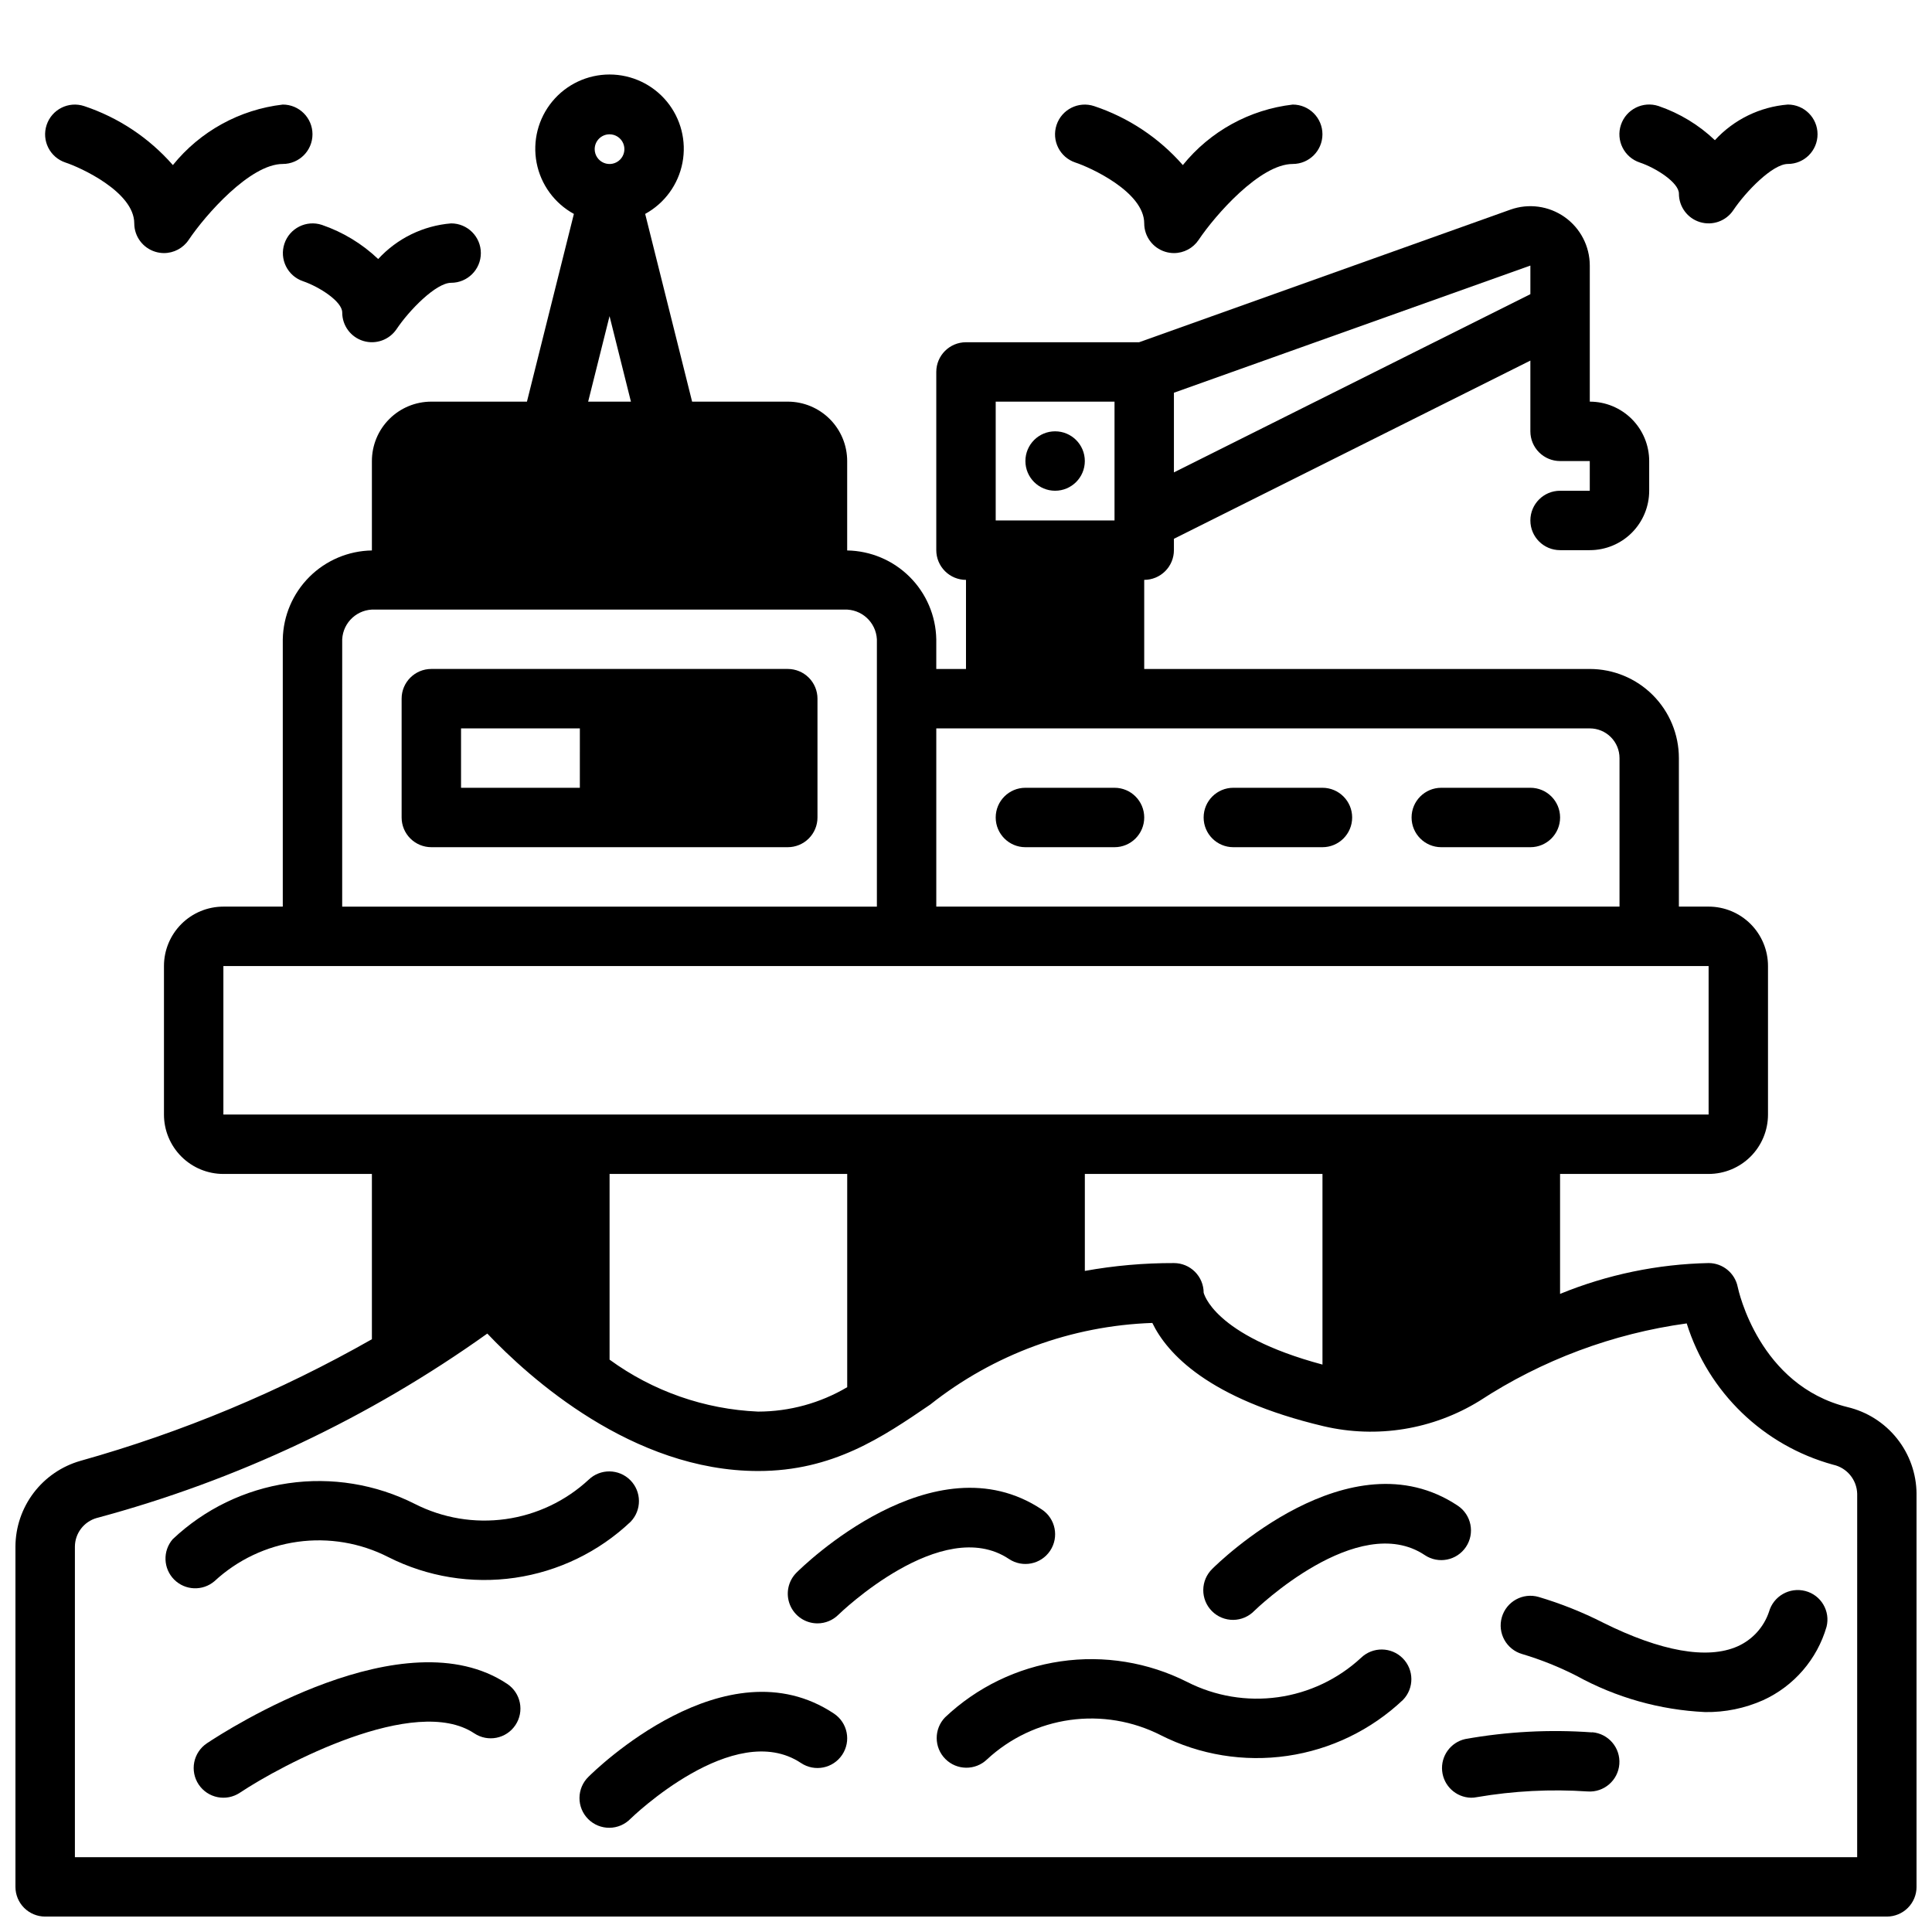
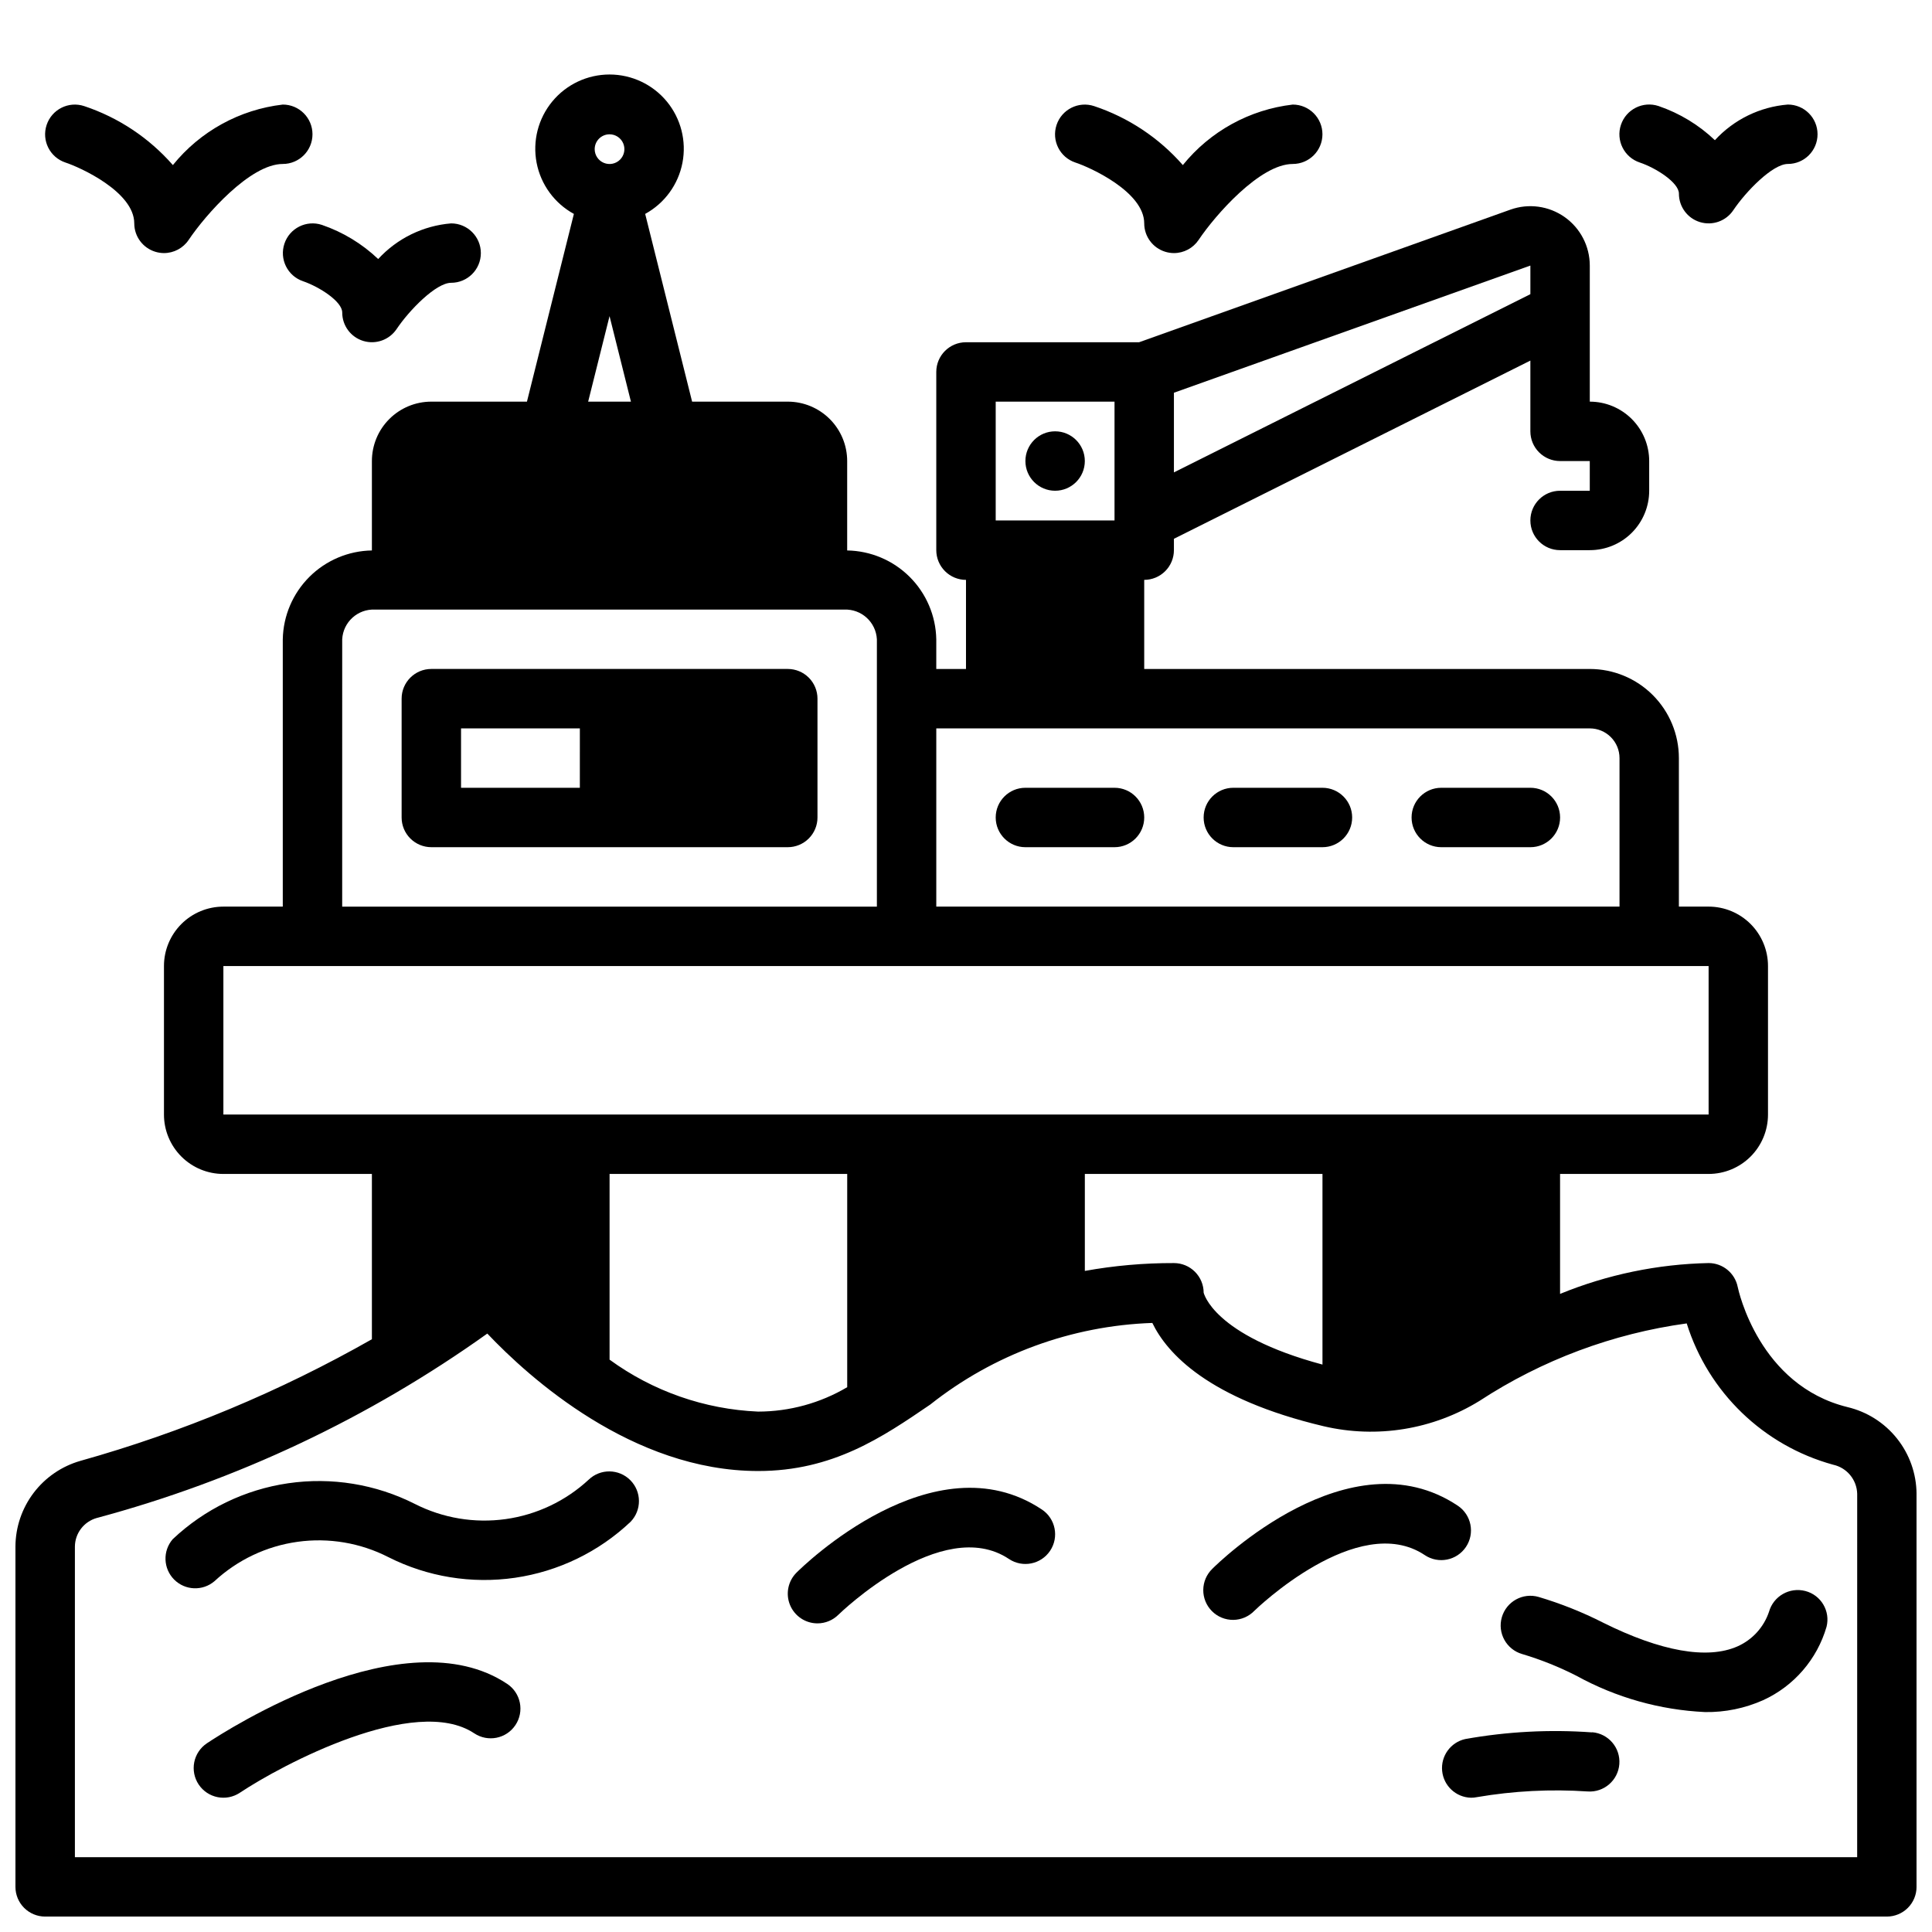
<svg xmlns="http://www.w3.org/2000/svg" width="800px" height="800px" version="1.1" viewBox="144 144 512 512">
  <defs>
    <clipPath id="a">
      <path d="m148.09 163h503.81v488.9h-503.81z" />
    </clipPath>
  </defs>
  <g clip-path="url(#a)">
    <path d="m633.55 516.88c-23.355-5.769-28.82-30.797-29.039-31.828-0.738-3.676-3.965-6.324-7.715-6.328-13.512 0.281-26.855 3.051-39.363 8.172v-31.789h39.363c4.176 0 8.18-1.656 11.133-4.609 2.949-2.953 4.609-6.957 4.609-11.133v-39.359c0-4.176-1.66-8.18-4.609-11.133-2.953-2.953-6.957-4.613-11.133-4.613h-7.875v-39.359c0-6.262-2.488-12.27-6.914-16.699-4.43-4.43-10.438-6.918-16.699-6.918h-118.08v-23.613c2.09 0 4.09-0.832 5.566-2.309 1.477-1.477 2.305-3.477 2.305-5.566v-3.008l94.465-47.23v18.75c0 2.09 0.828 4.09 2.305 5.566 1.477 1.477 3.481 2.309 5.566 2.309h7.871v7.871h-7.871c-4.348 0-7.871 3.523-7.871 7.871 0 4.348 3.523 7.871 7.871 7.871h7.875c4.176 0 8.18-1.656 11.133-4.609 2.949-2.953 4.609-6.957 4.609-11.133v-7.871c0-4.176-1.66-8.184-4.609-11.133-2.953-2.953-6.957-4.613-11.133-4.613v-36.062c-0.004-5.117-2.492-9.914-6.676-12.863-4.184-2.949-9.539-3.68-14.359-1.957l-98.402 35.141h-45.875c-4.348 0-7.875 3.523-7.875 7.871v47.23c0 2.09 0.832 4.09 2.309 5.566 1.477 1.477 3.477 2.309 5.566 2.309v23.617l-7.875-0.004v-7.871c-0.117-6.219-2.648-12.148-7.051-16.539-4.406-4.391-10.344-6.898-16.562-7v-23.691c0-4.176-1.66-8.184-4.613-11.133-2.953-2.953-6.957-4.613-11.133-4.613h-25.348l-12.438-49.75c5.148-2.82 8.773-7.789 9.879-13.551 1.109-5.766-0.414-11.723-4.152-16.25-3.738-4.523-9.305-7.144-15.172-7.144-5.871 0-11.434 2.621-15.172 7.144-3.738 4.527-5.262 10.484-4.156 16.25 1.109 5.762 4.731 10.73 9.879 13.551l-12.438 49.75h-25.348c-4.176 0-8.18 1.66-11.133 4.613-2.953 2.949-4.609 6.957-4.609 11.133v23.695-0.004c-6.219 0.102-12.156 2.609-16.562 7-4.406 4.391-6.934 10.32-7.055 16.539v70.848h-15.742c-4.176 0-8.18 1.66-11.133 4.613-2.953 2.953-4.613 6.957-4.613 11.133v39.359c0 4.176 1.66 8.18 4.613 11.133 2.953 2.953 6.957 4.609 11.133 4.609h39.359v43.801c-24.34 13.84-50.27 24.66-77.227 32.227-4.949 1.41-9.309 4.387-12.418 8.488-3.109 4.102-4.801 9.102-4.82 14.246v90.168c0 2.086 0.828 4.09 2.305 5.566 1.477 1.477 3.481 2.305 5.566 2.305h488.07c2.086 0 4.09-0.828 5.566-2.305 1.477-1.477 2.305-3.481 2.305-5.566v-104.18c-0.039-5.332-1.871-10.496-5.199-14.66-3.328-4.168-7.957-7.098-13.148-8.316zm-178.45-268.8 94.465-33.703v7.582l-94.465 47.23zm-47.23 2.359h31.488v31.488h-31.488zm-15.746 86.594h173.19c2.086 0 4.09 0.828 5.566 2.305 1.477 1.477 2.305 3.477 2.305 5.566v39.359h-181.06zm-86.59-157.44c1.59 0 3.027 0.957 3.637 2.43 0.609 1.469 0.27 3.164-0.855 4.289s-2.816 1.461-4.289 0.852c-1.469-0.605-2.43-2.043-2.43-3.633 0-2.176 1.762-3.938 3.938-3.938zm0 48.184 5.668 22.664h-11.336zm-70.848 85.641c0.242-4.57 4.125-8.086 8.695-7.871h124.34c4.555-0.191 8.418 3.316 8.66 7.871v70.848h-141.7zm-31.488 125.95v-39.359h393.6v39.359zm291.27 15.742v50.516c-29.129-7.809-31.434-19.027-31.488-19.027 0-2.086-0.832-4.09-2.309-5.566-1.477-1.477-3.477-2.305-5.566-2.305-7.918-0.023-15.82 0.672-23.613 2.078v-25.695zm-125.95 0v56.508c-7.152 4.227-15.309 6.461-23.617 6.469-14.191-0.609-27.883-5.398-39.359-13.766v-49.211zm267.65 181.06h-472.32v-82.297c0.023-3.527 2.375-6.621 5.773-7.586 37.148-9.969 72.211-26.523 103.52-48.879 11.059 11.668 38.461 36.426 71.77 36.426 19.812 0 32.93-8.957 45.609-17.609 16.805-13.316 37.434-20.898 58.859-21.633 3.891 8.047 14.801 20.121 45.398 27.371 14.121 3.309 28.977 0.891 41.32-6.723 16.555-10.824 35.305-17.832 54.898-20.523 5.727 18.27 20.344 32.375 38.801 37.445 3.644 0.793 6.277 3.973 6.379 7.699z" />
  </g>
  <path d="m360.64 574.21c2.09 0 4.09-0.832 5.566-2.309 0.277-0.277 27.418-26.598 45.168-14.762l0.004 0.004c3.617 2.414 8.504 1.438 10.918-2.18 2.41-3.617 1.438-8.508-2.18-10.922-28.652-19.09-63.566 15.258-65.039 16.727v0.004c-2.254 2.25-2.926 5.637-1.707 8.578s4.086 4.859 7.269 4.859z" />
  <path d="m530.32 543.02c-28.637-19.098-63.566 15.258-65.039 16.727v0.004c-1.52 1.465-2.383 3.481-2.402 5.594-0.02 2.109 0.812 4.141 2.305 5.633 1.492 1.496 3.523 2.324 5.637 2.309 2.109-0.02 4.125-0.887 5.594-2.406 0.277-0.277 27.418-26.609 45.168-14.762v0.004c3.617 2.414 8.504 1.438 10.918-2.18s1.438-8.508-2.18-10.922z" />
  <path d="m246.91 556.65c10.363 5.238 22.086 7.148 33.574 5.477 11.488-1.676 22.18-6.852 30.617-14.828 2.992-3.082 2.965-7.992-0.066-11.039-3.027-3.043-7.938-3.102-11.035-0.125-6.098 5.652-13.781 9.297-22.016 10.445-8.234 1.148-16.625-0.254-24.035-4.019-10.359-5.242-22.086-7.152-33.574-5.481-11.488 1.676-22.18 6.856-30.613 14.832-2.684 3.117-2.512 7.773 0.387 10.688 2.902 2.914 7.559 3.102 10.688 0.434 6.102-5.656 13.793-9.301 22.035-10.441 8.238-1.141 16.633 0.273 24.039 4.059z" />
  <path d="m198.83 605.99c-1.734 1.16-2.941 2.961-3.352 5.008-0.406 2.051 0.012 4.176 1.172 5.914 2.414 3.617 7.301 4.59 10.918 2.18 11.133-7.414 46.445-26.199 62.109-15.742v-0.004c3.617 2.414 8.508 1.438 10.918-2.18 2.414-3.617 1.438-8.504-2.18-10.918-27.195-18.121-74.297 12.227-79.586 15.742z" />
-   <path d="m504.7 583.33c-6.098 5.652-13.781 9.297-22.016 10.445-8.234 1.148-16.621-0.254-24.035-4.019-10.359-5.238-22.086-7.152-33.574-5.477-11.488 1.672-22.18 6.852-30.613 14.828-2.992 3.082-2.965 7.992 0.062 11.035 3.027 3.047 7.941 3.102 11.035 0.129 6.094-5.66 13.781-9.312 22.016-10.461 8.238-1.148 16.629 0.262 24.039 4.035 10.359 5.238 22.082 7.152 33.57 5.477 11.488-1.672 22.18-6.852 30.617-14.828 2.992-3.078 2.965-7.992-0.062-11.035-3.031-3.047-7.941-3.102-11.039-0.129z" />
-   <path d="m299.97 614.85c-1.52 1.465-2.383 3.481-2.402 5.594-0.02 2.109 0.812 4.141 2.305 5.633 1.492 1.492 3.523 2.324 5.637 2.305 2.109-0.016 4.125-0.883 5.594-2.402 0.27-0.27 27.41-26.598 45.168-14.762 3.617 2.414 8.504 1.438 10.918-2.18 2.414-3.617 1.438-8.504-2.18-10.918-28.656-19.098-63.566 15.258-65.039 16.73z" />
+   <path d="m504.7 583.33z" />
  <path d="m622.42 565.63c-4.172-1.082-8.445 1.363-9.617 5.512-1.379 4.094-4.41 7.422-8.363 9.172-7.965 3.512-20.277 1.34-35.613-6.297v-0.004c-5.477-2.777-11.191-5.059-17.082-6.809-4.176-1.203-8.539 1.207-9.746 5.387-1.203 4.176 1.207 8.539 5.387 9.746 4.965 1.48 9.789 3.414 14.406 5.769 10.465 5.766 22.117 9.051 34.055 9.609 5.301 0.086 10.555-0.992 15.398-3.148 8.164-3.731 14.301-10.832 16.805-19.449 1.055-4.172-1.461-8.414-5.629-9.488z" />
  <path d="m565.92 603.1c-11.242-0.812-22.543-0.219-33.637 1.77-3.875 0.879-6.488 4.504-6.098 8.457 0.395 3.949 3.668 6.992 7.641 7.09 0.527 0.004 1.055-0.047 1.574-0.156 9.688-1.656 19.539-2.164 29.348-1.504 4.312 0.301 8.059-2.938 8.391-7.246 0.332-4.312-2.871-8.082-7.18-8.449z" />
  <path d="m352.77 321.28h-94.465c-4.348 0-7.871 3.523-7.871 7.871v31.488c0 2.09 0.828 4.09 2.305 5.566s3.481 2.309 5.566 2.309h94.465c2.09 0 4.09-0.832 5.566-2.309 1.477-1.477 2.305-3.477 2.305-5.566v-31.488c0-2.086-0.828-4.09-2.305-5.566-1.477-1.473-3.477-2.305-5.566-2.305zm-55.105 31.488h-31.484v-15.742h31.488z" />
  <path d="m431.49 266.18c0 4.348-3.527 7.871-7.875 7.871-4.348 0-7.871-3.523-7.871-7.871 0-4.348 3.523-7.875 7.871-7.875 4.348 0 7.875 3.527 7.875 7.875" />
  <path d="m439.36 352.77h-23.617c-4.348 0-7.871 3.523-7.871 7.871 0 4.348 3.523 7.875 7.871 7.875h23.617c4.348 0 7.871-3.527 7.871-7.875 0-4.348-3.523-7.871-7.871-7.871z" />
  <path d="m494.46 352.77h-23.613c-4.348 0-7.871 3.523-7.871 7.871 0 4.348 3.523 7.875 7.871 7.875h23.617-0.004c4.348 0 7.875-3.527 7.875-7.875 0-4.348-3.527-7.871-7.875-7.871z" />
  <path d="m549.57 352.77h-23.617c-4.348 0-7.871 3.523-7.871 7.871 0 4.348 3.523 7.875 7.871 7.875h23.617c4.348 0 7.871-3.527 7.871-7.875 0-4.348-3.523-7.871-7.871-7.871z" />
  <path d="m218.94 171.71c-11.434 1.324-21.891 7.082-29.125 16.035-6.305-7.203-14.41-12.598-23.492-15.625-4.129-1.375-8.59 0.859-9.965 4.988-1.375 4.133 0.859 8.594 4.992 9.965 3.848 1.254 18.23 7.762 18.23 16.125 0.004 3.461 2.269 6.516 5.582 7.523 0.742 0.227 1.512 0.344 2.289 0.348 2.625 0 5.078-1.309 6.543-3.488 4.406-6.574 16.285-20.129 24.945-20.129 4.348 0 7.871-3.523 7.871-7.871 0-4.348-3.523-7.871-7.871-7.871z" />
  <path d="m447.23 203.2c0.004 3.461 2.269 6.516 5.582 7.523 0.742 0.227 1.516 0.344 2.289 0.348 2.625 0 5.082-1.309 6.543-3.488 4.406-6.574 16.285-20.129 24.945-20.129 4.348 0 7.871-3.523 7.871-7.871 0-4.348-3.523-7.871-7.871-7.871-11.434 1.324-21.891 7.082-29.125 16.035-6.305-7.207-14.418-12.598-23.5-15.625-4.129-1.375-8.59 0.859-9.965 4.988-1.375 4.133 0.859 8.594 4.992 9.965 3.856 1.254 18.238 7.762 18.238 16.125z" />
  <path d="m219.38 208.56c-1.387 4.109 0.812 8.566 4.922 9.965 4.336 1.488 10.391 5.363 10.391 8.289-0.004 3.469 2.262 6.531 5.578 7.539 3.32 1.008 6.906-0.273 8.836-3.152 3.367-5.016 10.445-12.258 14.449-12.258 4.348 0 7.875-3.523 7.875-7.871 0-4.348-3.527-7.871-7.875-7.871-7.402 0.598-14.309 3.973-19.332 9.445-4.262-4.055-9.352-7.141-14.918-9.047-4.109-1.355-8.543 0.859-9.926 4.961z" />
  <path d="m588.93 195.32c0 3.469 2.266 6.531 5.582 7.539 3.316 1.008 6.902-0.27 8.832-3.152 3.371-5.016 10.445-12.258 14.453-12.258 4.348 0 7.871-3.523 7.871-7.871 0-4.348-3.523-7.871-7.871-7.871-7.402 0.598-14.309 3.973-19.332 9.445-4.262-4.055-9.352-7.141-14.918-9.047-4.129-1.379-8.598 0.848-9.98 4.977-1.383 4.129 0.844 8.602 4.973 9.98 4.34 1.457 10.391 5.332 10.391 8.258z" />
</svg>